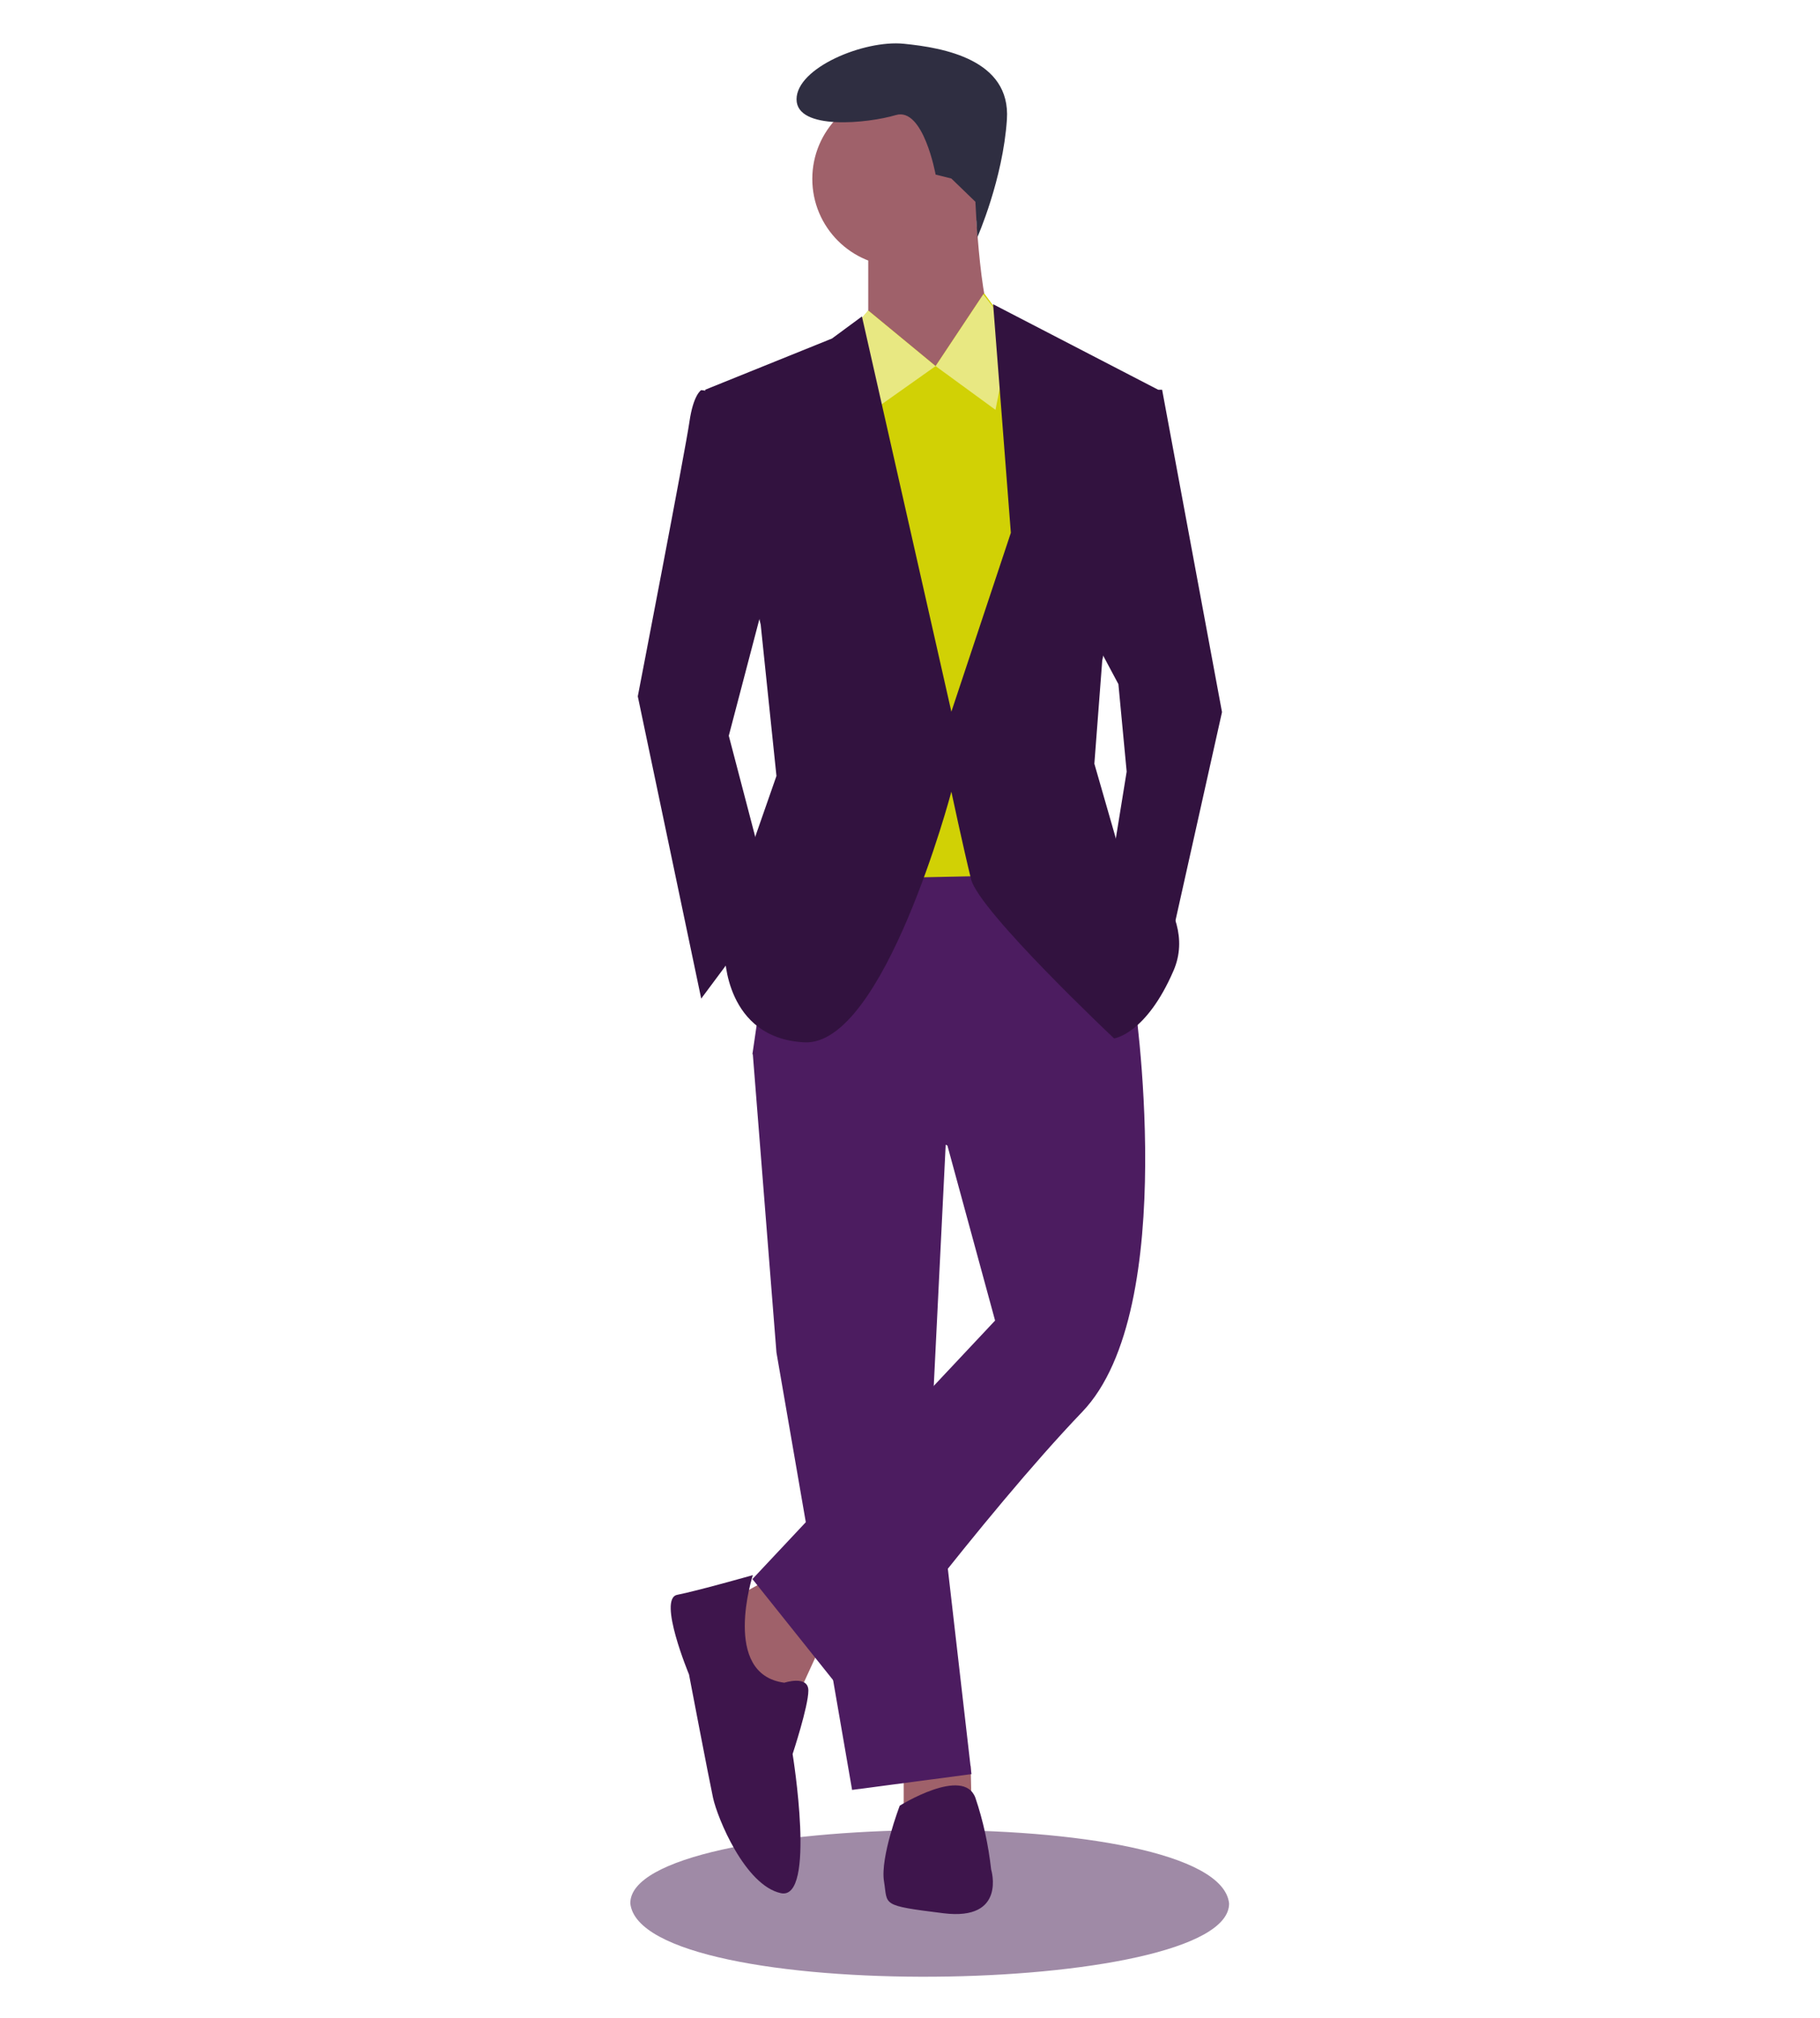
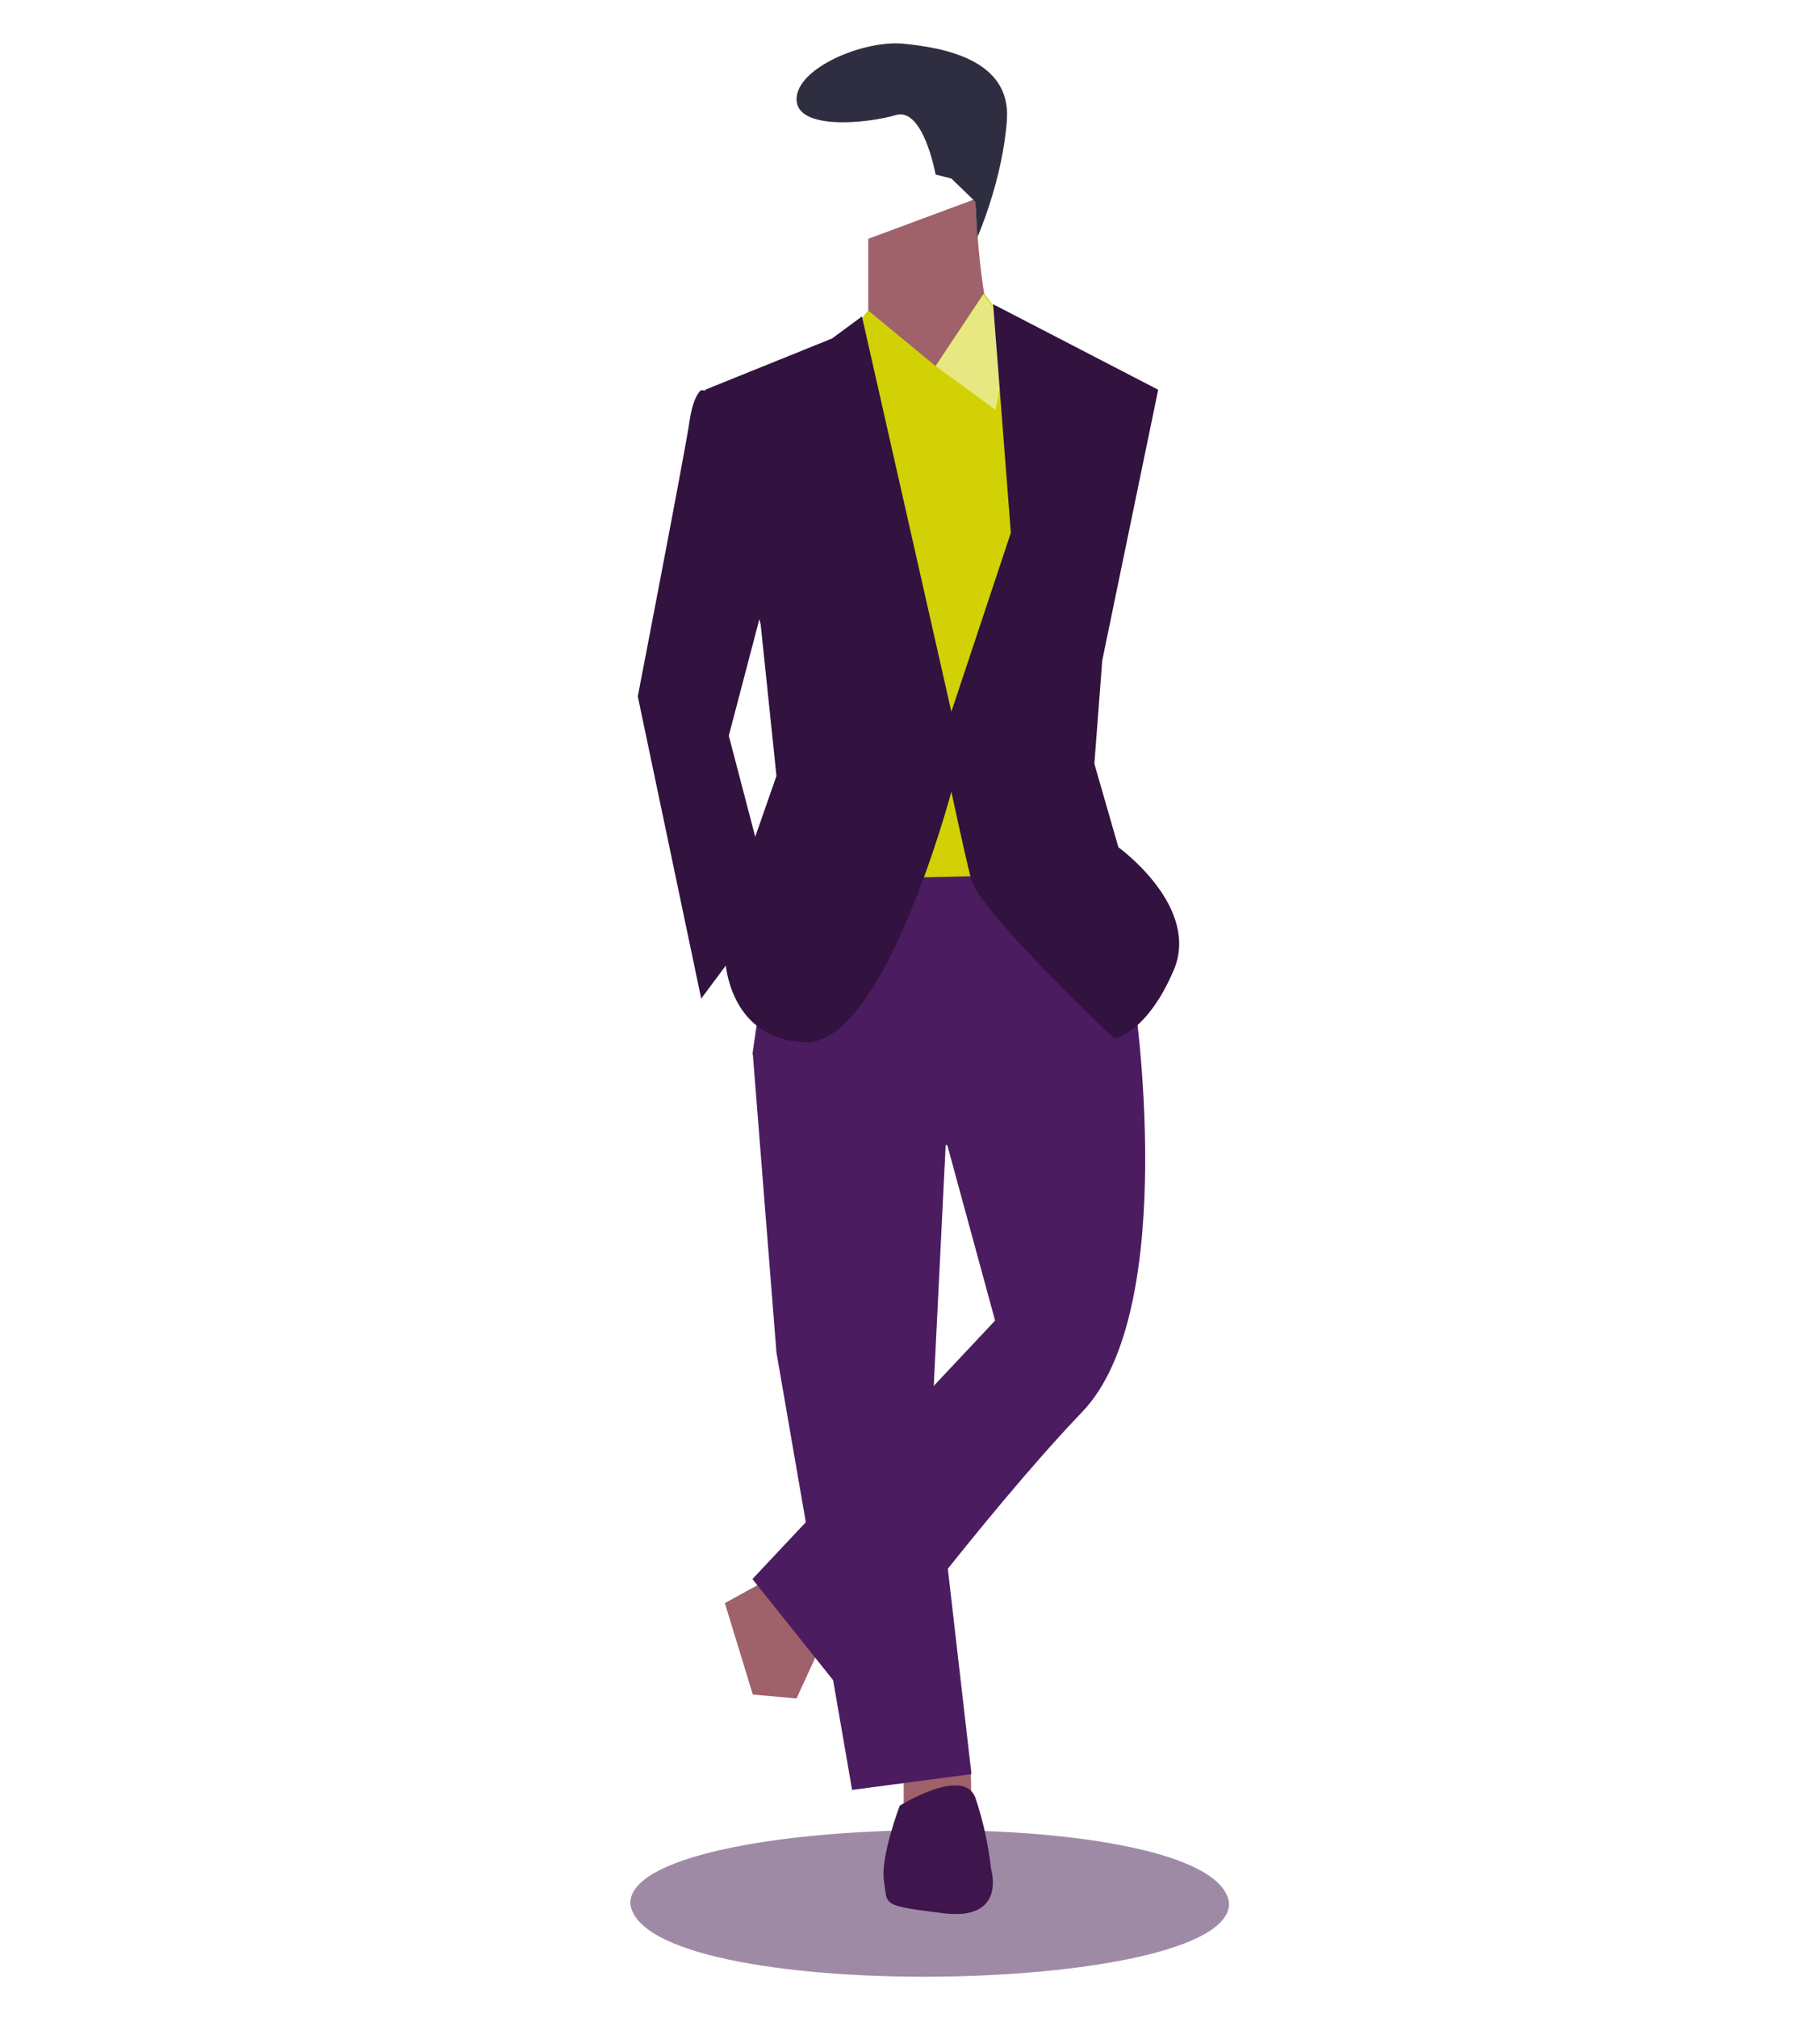
<svg xmlns="http://www.w3.org/2000/svg" version="1.1" id="Livello_1" x="0px" y="0px" viewBox="0 0 462 512" style="enable-background:new 0 0 462 512;" xml:space="preserve">
  <style type="text/css">
	.st0{fill:#9F8AA6;}
	.st1{fill:#9F616A;}
	.st2{fill:#4C1C60;}
	.st3{fill:#D1D105;}
	.st4{fill:#32123F;}
	.st5{fill:#3E154C;}
	.st6{fill:#2F2E41;}
	.st7{fill:#E8E882;}
</style>
  <g>
    <path class="st0" d="M312,483c0.2,23.7-149.2,25.9-152,0C159.8,459.3,309.2,457.1,312,483z" />
    <polygon class="st1" points="195.1,400.7 184,406.8 191.1,430 202.2,431 208.2,417.9  " />
    <polygon class="st1" points="229.4,447.1 229.4,458.2 246.6,457.2 246.4,448.1  " />
    <polygon class="st2" points="191.1,267.5 197.1,343.2 216.3,454.2 246.6,450.2 236.5,362.4 240.5,281.6  " />
    <path class="st2" d="M271.8,211l-72.7,1l-8.1,55.5l49.5,23.2l12.1,44.4l-61.6,65.6l24.2,30.3c0,0,34.3-46.4,59.5-72.7   c25.2-26.2,13.1-106,13.1-106L271.8,211z" />
-     <circle class="st1" cx="228.4" cy="45.4" r="22.2" />
    <path class="st1" d="M220.4,60.6v22.2l15.1,24.2c0,0,23.2-17.2,18.2-21.2s-6.1-35.3-6.1-35.3L220.4,60.6z" />
    <polygon class="st3" points="220.4,78.8 205.2,96.9 211.3,223.1 258.7,222.1 266.8,112.1 256.7,83.8 249.8,74.4 237.5,92.9  " />
    <path class="st4" d="M196.1,144.4L185,186.7l11.1,42.4L178,253.4l-16.1-76.7c0,0,12.1-62.6,13.1-69.6s3-8.1,3-8.1l8.1,1   L196.1,144.4z" />
-     <polygon class="st4" points="276.9,160.5 283.9,173.6 286,195.8 281.9,221.1 296,244.3 310.2,180.7 295,98.9 289,98.9  " />
-     <path class="st5" d="M191.1,399.7c0,0-14.1,4-19.2,5c-5,1,3,20.2,3,20.2s5,26.2,6.1,31.3s8.1,22.2,17.2,24.2c9.1,2,3-35.3,3-35.3   s4-12.1,4-16.1c0-4-6.1-2-6.1-2C183,424.9,191.1,399.7,191.1,399.7z" />
    <path class="st5" d="M224.4,477.4c1,6.1-1,6.1,15.1,8.1c16.1,2,12.1-11.1,12.1-11.1c-0.7-6.2-2-12.3-4-18.2c-3-8.1-19.2,2-19.2,2   S223.4,471.3,224.4,477.4z" />
    <path class="st6" d="M247.6,51.2l0.5,9c0,0,6.5-14.7,7.5-29.9s-16.1-18.2-26.2-19.2s-27.2,6.1-27.2,14.1s18.2,6.1,25.2,4   s10.1,15.1,10.1,15.1l4,1L247.6,51.2z" />
-     <polygon class="st7" points="214.4,85.9 220.4,78.8 237.5,92.9 220.4,105  " />
    <polygon class="st7" points="256.7,83.8 249.6,74.7 237.5,92.9 252.7,104  " />
    <path class="st4" d="M193.1,158.5l4,38.4l-8.1,23.2l-5,22.2c0,0,0,21.2,20.2,22.2c20.2,1,37.3-63.6,37.3-63.6s3,14.1,5,22.2   s36.3,40.4,36.3,40.4s8.1-1,15.1-17.2S283.9,215,283.9,215l-6.1-21.2l2-26.2L294,98.9l-41.9-21.7l4.5,58l-15.1,45.4L218.8,80.3   l-7.6,5.6L179,98.9L193.1,158.5z" />
  </g>
</svg>